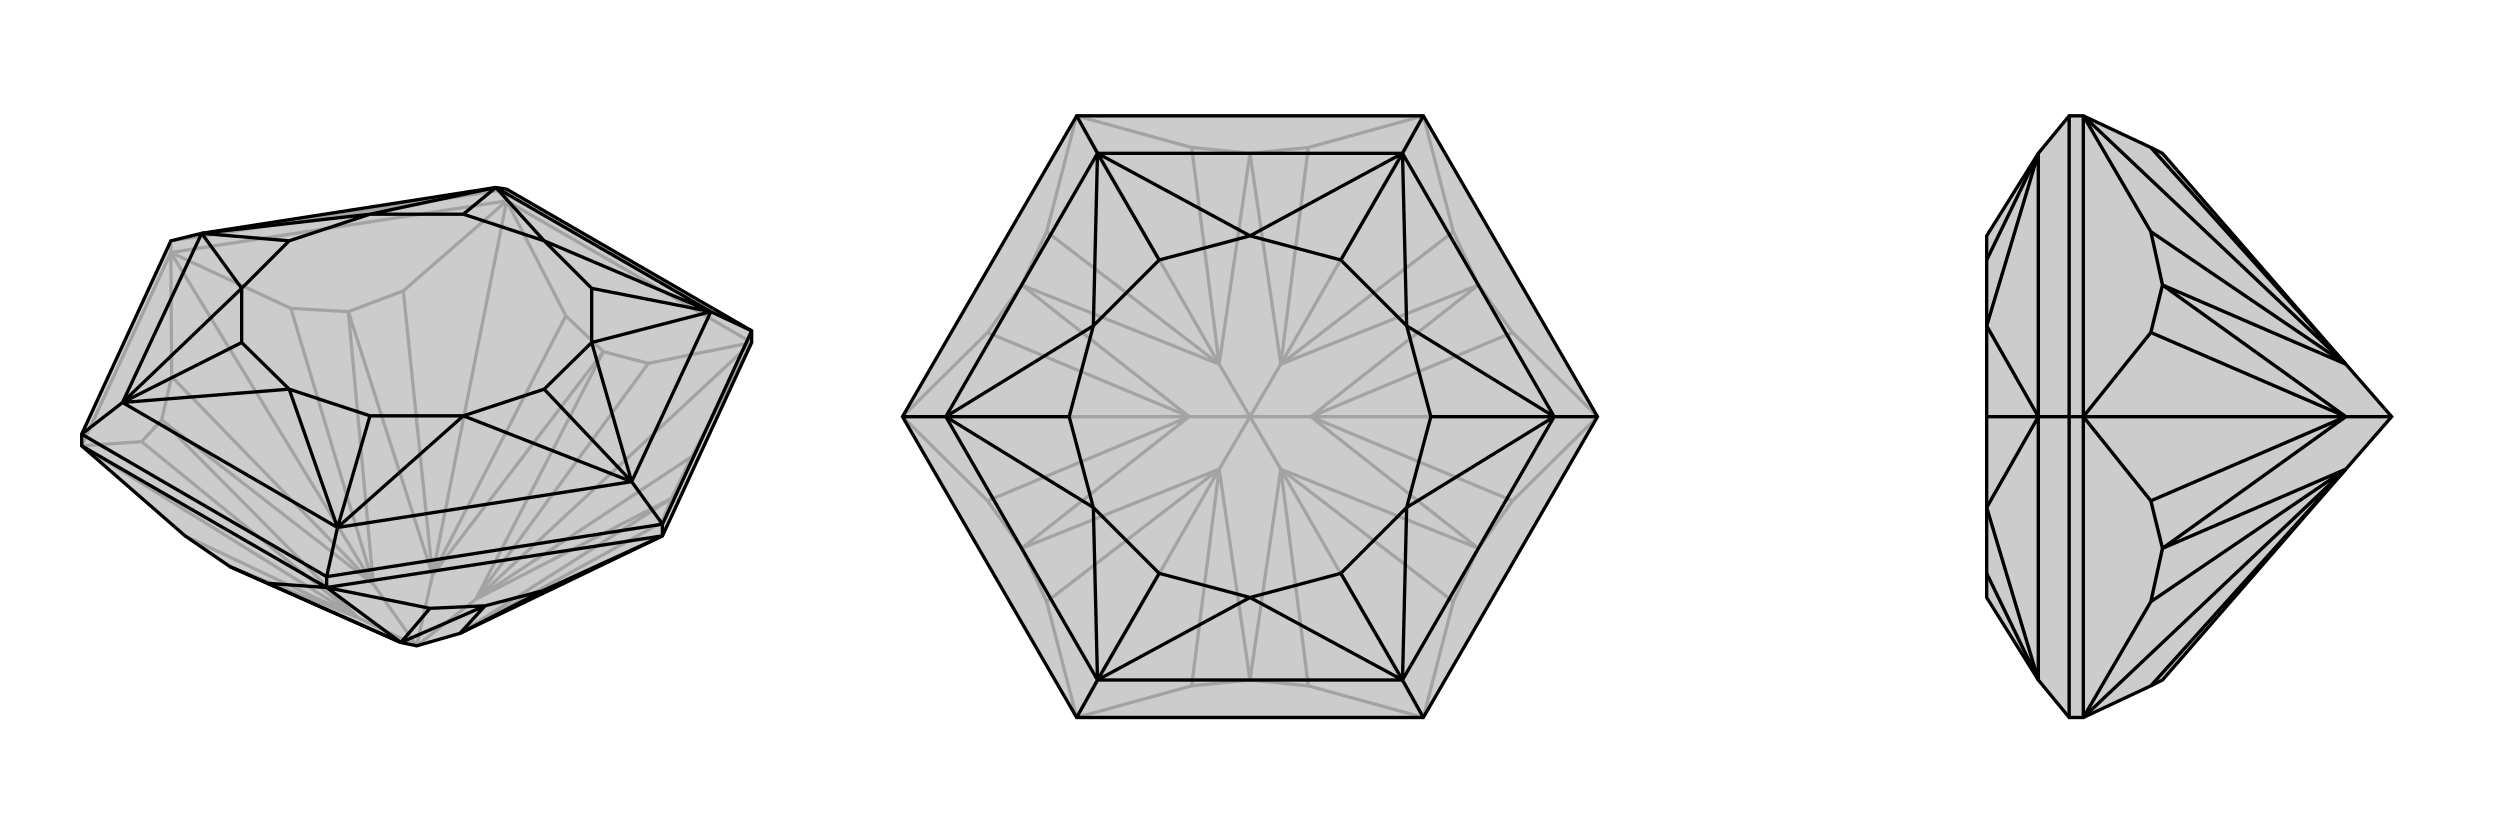
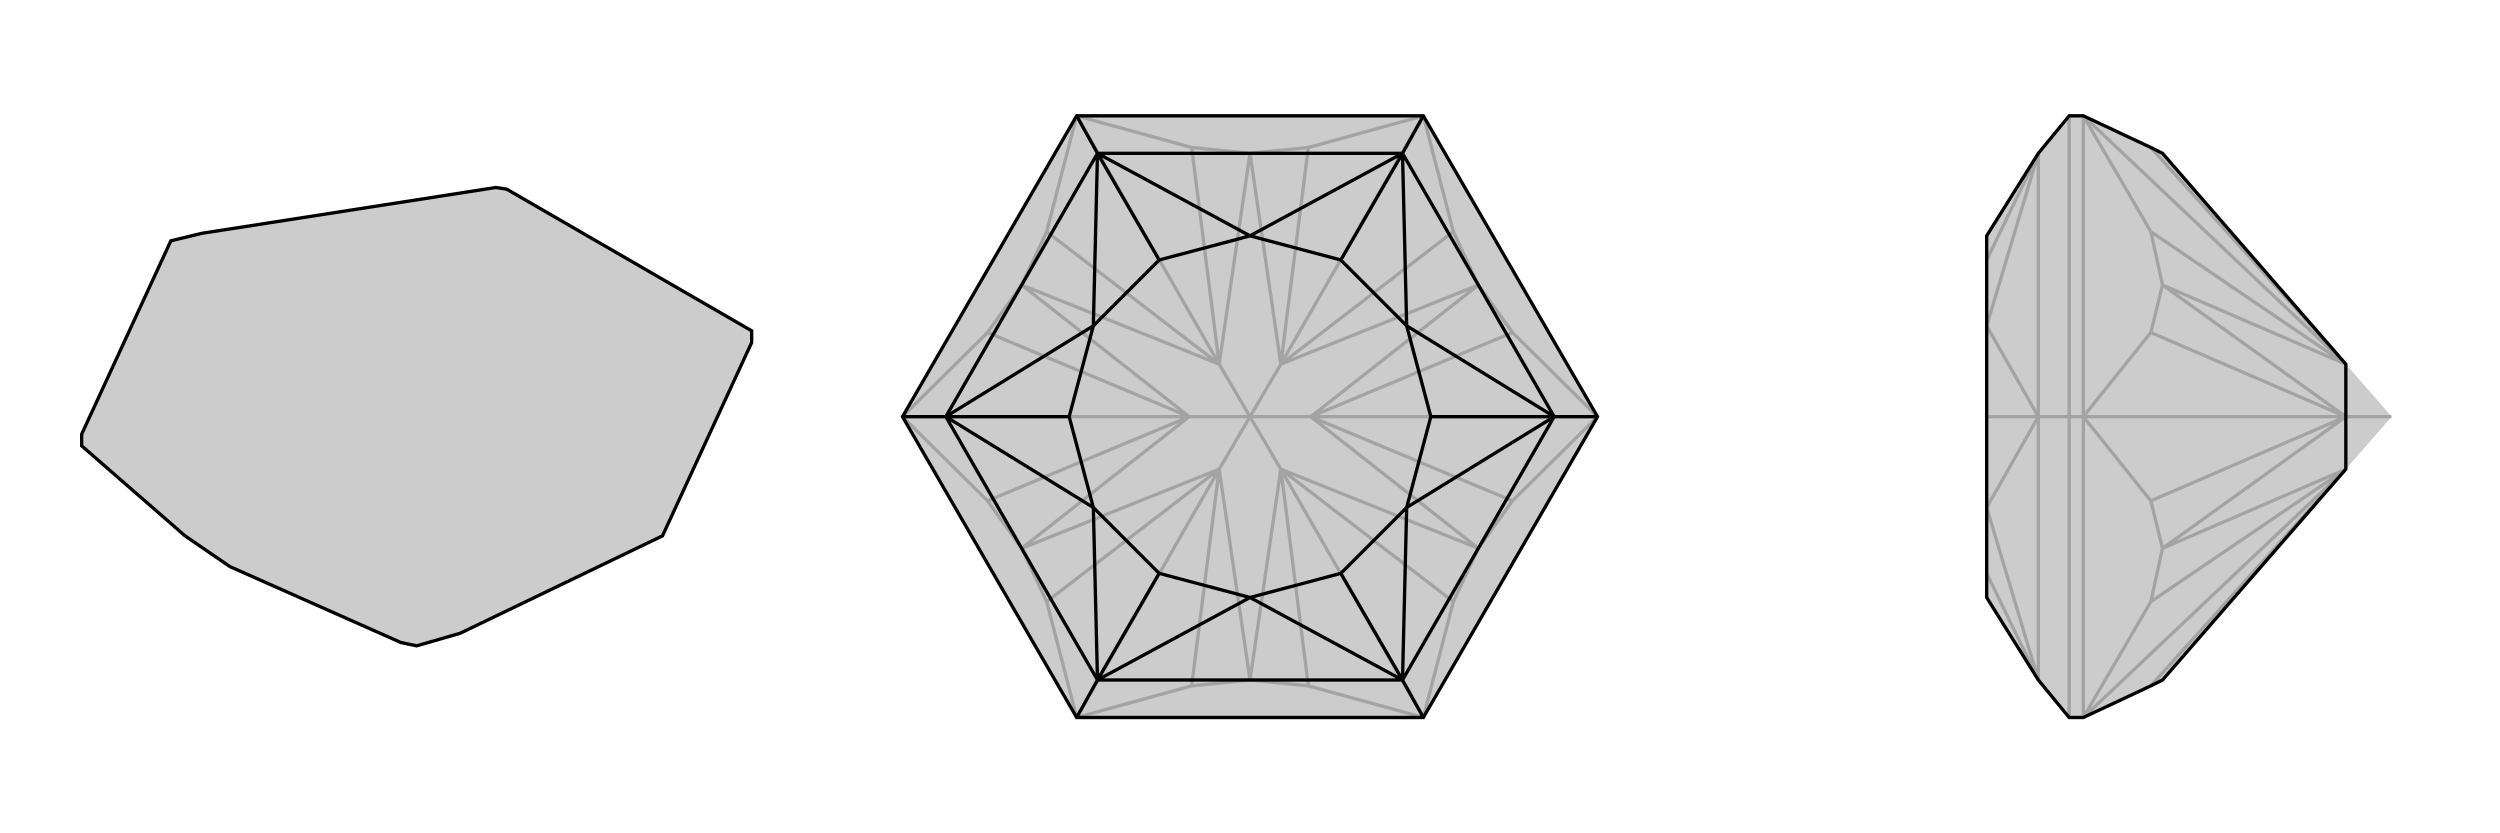
<svg xmlns="http://www.w3.org/2000/svg" viewBox="0 0 3000 1000">
  <g stroke="currentColor" stroke-width="4" fill="none" transform="translate(0 -27)">
    <path fill="currentColor" stroke="none" fill-opacity=".2" d="M222,670L276,707L481,798L500,802L552,787L795,670L902,438L902,424L608,254L595,252L242,307L205,316L98,548L98,562z" />
-     <path stroke-opacity=".2" d="M205,330L205,316M608,268L608,254M98,562L205,330M205,330L608,268M608,268L902,438M500,802L429,768M500,802L448,728M500,802L519,717M500,802L571,746M276,707L429,768M194,531L170,557M194,531L429,768M194,531L206,479M194,531L448,728M418,401L349,397M418,401L448,728M418,401L484,376M418,401L519,717M724,449L679,406M724,449L519,717M724,449L778,463M724,449L571,746M806,625L830,575M806,625L571,746M806,625L794,654M806,625L552,787M222,670L429,768M98,562L170,557M429,768L170,557M98,562L429,768M205,330L206,479M448,728L206,479M205,330L349,397M448,728L349,397M205,330L448,728M608,268L484,376M519,717L484,376M608,268L679,406M519,717L679,406M608,268L519,717M902,438L778,463M778,463L571,746M902,438L830,575M571,746L830,575M902,438L571,746M795,670L794,654M552,787L794,654M608,254L205,316" />
    <path d="M222,670L276,707L481,798L500,802L552,787L795,670L902,438L902,424L608,254L595,252L242,307L205,316L98,548L98,562z" />
-     <path d="M392,732L392,719M795,670L795,656M98,562L392,732M392,732L795,670M582,754L651,736M582,754L552,787M582,754L516,757M582,754L481,798M276,707L321,727M795,670L651,736M552,787L651,736M392,732L516,757M481,798L516,757M392,732L321,727M481,798L321,727M392,732L481,798M98,548L392,719M98,548L147,510M392,719L795,656M392,719L405,660M902,424L795,656M902,424L853,401M795,656L758,605M595,252L853,401M242,307L147,510M147,510L405,660M405,660L758,605M758,605L853,401M595,252L653,316M595,252L444,284M595,252L556,284M242,307L444,284M242,307L290,373M242,307L347,316M147,510L290,373M147,510L347,494M147,510L290,438M405,660L347,494M405,660L556,526M405,660L444,526M758,605L556,526M758,605L710,438M758,605L653,494M853,401L710,438M853,401L653,316M853,401L710,373M653,316L556,284M444,284L556,284M444,284L347,316M290,373L347,316M290,373L290,438M347,494L290,438M347,494L444,526M556,526L444,526M556,526L653,494M710,438L653,494M710,438L710,373M653,316L710,373" />
  </g>
  <g stroke="currentColor" stroke-width="4" fill="none" transform="translate(1000 0)">
    <path fill="currentColor" stroke="none" fill-opacity=".2" d="M83,500L292,861L708,861L917,500L708,139L292,139z" />
    <path stroke-opacity=".2" d="M500,500L463,563M500,500L427,500M500,500L463,437M500,500L537,437M500,500L537,563M500,500L573,500M500,816L430,823M500,816L463,563M226,658L256,722M226,658L463,563M226,658L185,601M226,658L427,500M226,342L185,399M226,342L427,500M226,342L256,278M226,342L463,437M500,184L430,177M500,184L463,437M500,184L570,177M500,184L537,437M774,342L744,278M774,342L537,437M774,342L815,399M774,342L573,500M774,658L815,601M774,658L573,500M774,658L744,722M774,658L537,563M500,816L570,823M500,816L537,563M292,861L430,823M430,823L463,563M292,861L256,722M463,563L256,722M292,861L463,563M83,500L185,601M427,500L185,601M83,500L185,399M427,500L185,399M83,500L427,500M292,139L256,278M463,437L256,278M292,139L430,177M463,437L430,177M292,139L463,437M708,139L570,177M570,177L537,437M708,139L744,278M537,437L744,278M708,139L537,437M917,500L815,399M573,500L815,399M917,500L815,601M573,500L815,601M917,500L573,500M708,861L744,722M537,563L744,722M708,861L570,823M537,563L570,823M708,861L537,563" />
    <path d="M83,500L292,861L708,861L917,500L708,139L292,139z" />
    <path d="M292,139L317,184M83,500L135,500M292,861L317,816M708,861L683,816M708,139L683,184M917,500L865,500M317,184L683,184M317,184L135,500M135,500L317,816M317,816L683,816M683,816L865,500M865,500L683,184M317,184L500,283M317,184L312,391M317,184L391,312M135,500L312,391M135,500L312,609M135,500L283,500M317,816L312,609M317,816L500,717M317,816L391,688M683,816L500,717M683,816L688,609M683,816L609,688M865,500L688,609M865,500L688,391M865,500L717,500M683,184L688,391M683,184L500,283M683,184L609,312M500,283L391,312M312,391L391,312M312,391L283,500M312,609L283,500M312,609L391,688M500,717L391,688M500,717L609,688M688,609L609,688M688,609L717,500M688,391L717,500M688,391L609,312M500,283L609,312" />
  </g>
  <g stroke="currentColor" stroke-width="4" fill="none" transform="translate(2000 0)">
    <path fill="currentColor" stroke="none" fill-opacity=".2" d="M581,823L595,816L815,563L870,500L815,437L595,184L581,177L500,139L483,139L446,184L384,283L384,312L384,391L384,500L384,609L384,688L384,717L446,816L483,861L500,861z" />
    <path stroke-opacity=".2" d="M500,500L483,500M500,861L500,500M500,500L500,139M870,500L815,500M595,658L581,722M595,658L815,563M595,658L581,601M595,658L815,500M595,342L581,399M595,342L815,500M595,342L581,278M595,342L815,437M581,823L815,563M500,861L581,722M815,563L581,722M500,861L815,563M500,500L581,601M815,500L581,601M500,500L581,399M815,500L581,399M500,500L815,500M500,139L581,278M815,437L581,278M815,437L581,177M500,139L815,437M483,139L483,500M483,861L483,500M483,500L446,500M446,184L446,500M446,500L446,816M446,184L384,391M446,184L384,312M446,500L384,391M446,500L384,609M446,500L384,500M446,816L384,609M446,816L384,688" />
-     <path d="M581,823L595,816L815,563L870,500L815,437L595,184L581,177L500,139L483,139L446,184L384,283L384,312L384,391L384,500L384,609L384,688L384,717L446,816L483,861L500,861z" />
-     <path d="M500,500L483,500M500,139L500,500M500,861L500,500M870,500L815,500M595,342L581,278M595,342L815,437M595,342L581,399M595,342L815,500M595,658L581,601M595,658L815,500M595,658L581,722M595,658L815,563M581,177L815,437M500,139L581,278M815,437L581,278M500,139L815,437M500,500L581,399M815,500L581,399M500,500L581,601M815,500L581,601M500,500L815,500M500,861L581,722M815,563L581,722M815,563L581,823M500,861L815,563M483,861L483,500M483,139L483,500M483,500L446,500M446,816L446,500M446,500L446,184M446,816L384,609M446,816L384,688M446,500L384,609M446,500L384,391M446,500L384,500M446,184L384,391M446,184L384,312" />
+     <path d="M581,823L595,816L815,563L815,437L595,184L581,177L500,139L483,139L446,184L384,283L384,312L384,391L384,500L384,609L384,688L384,717L446,816L483,861L500,861z" />
  </g>
</svg>